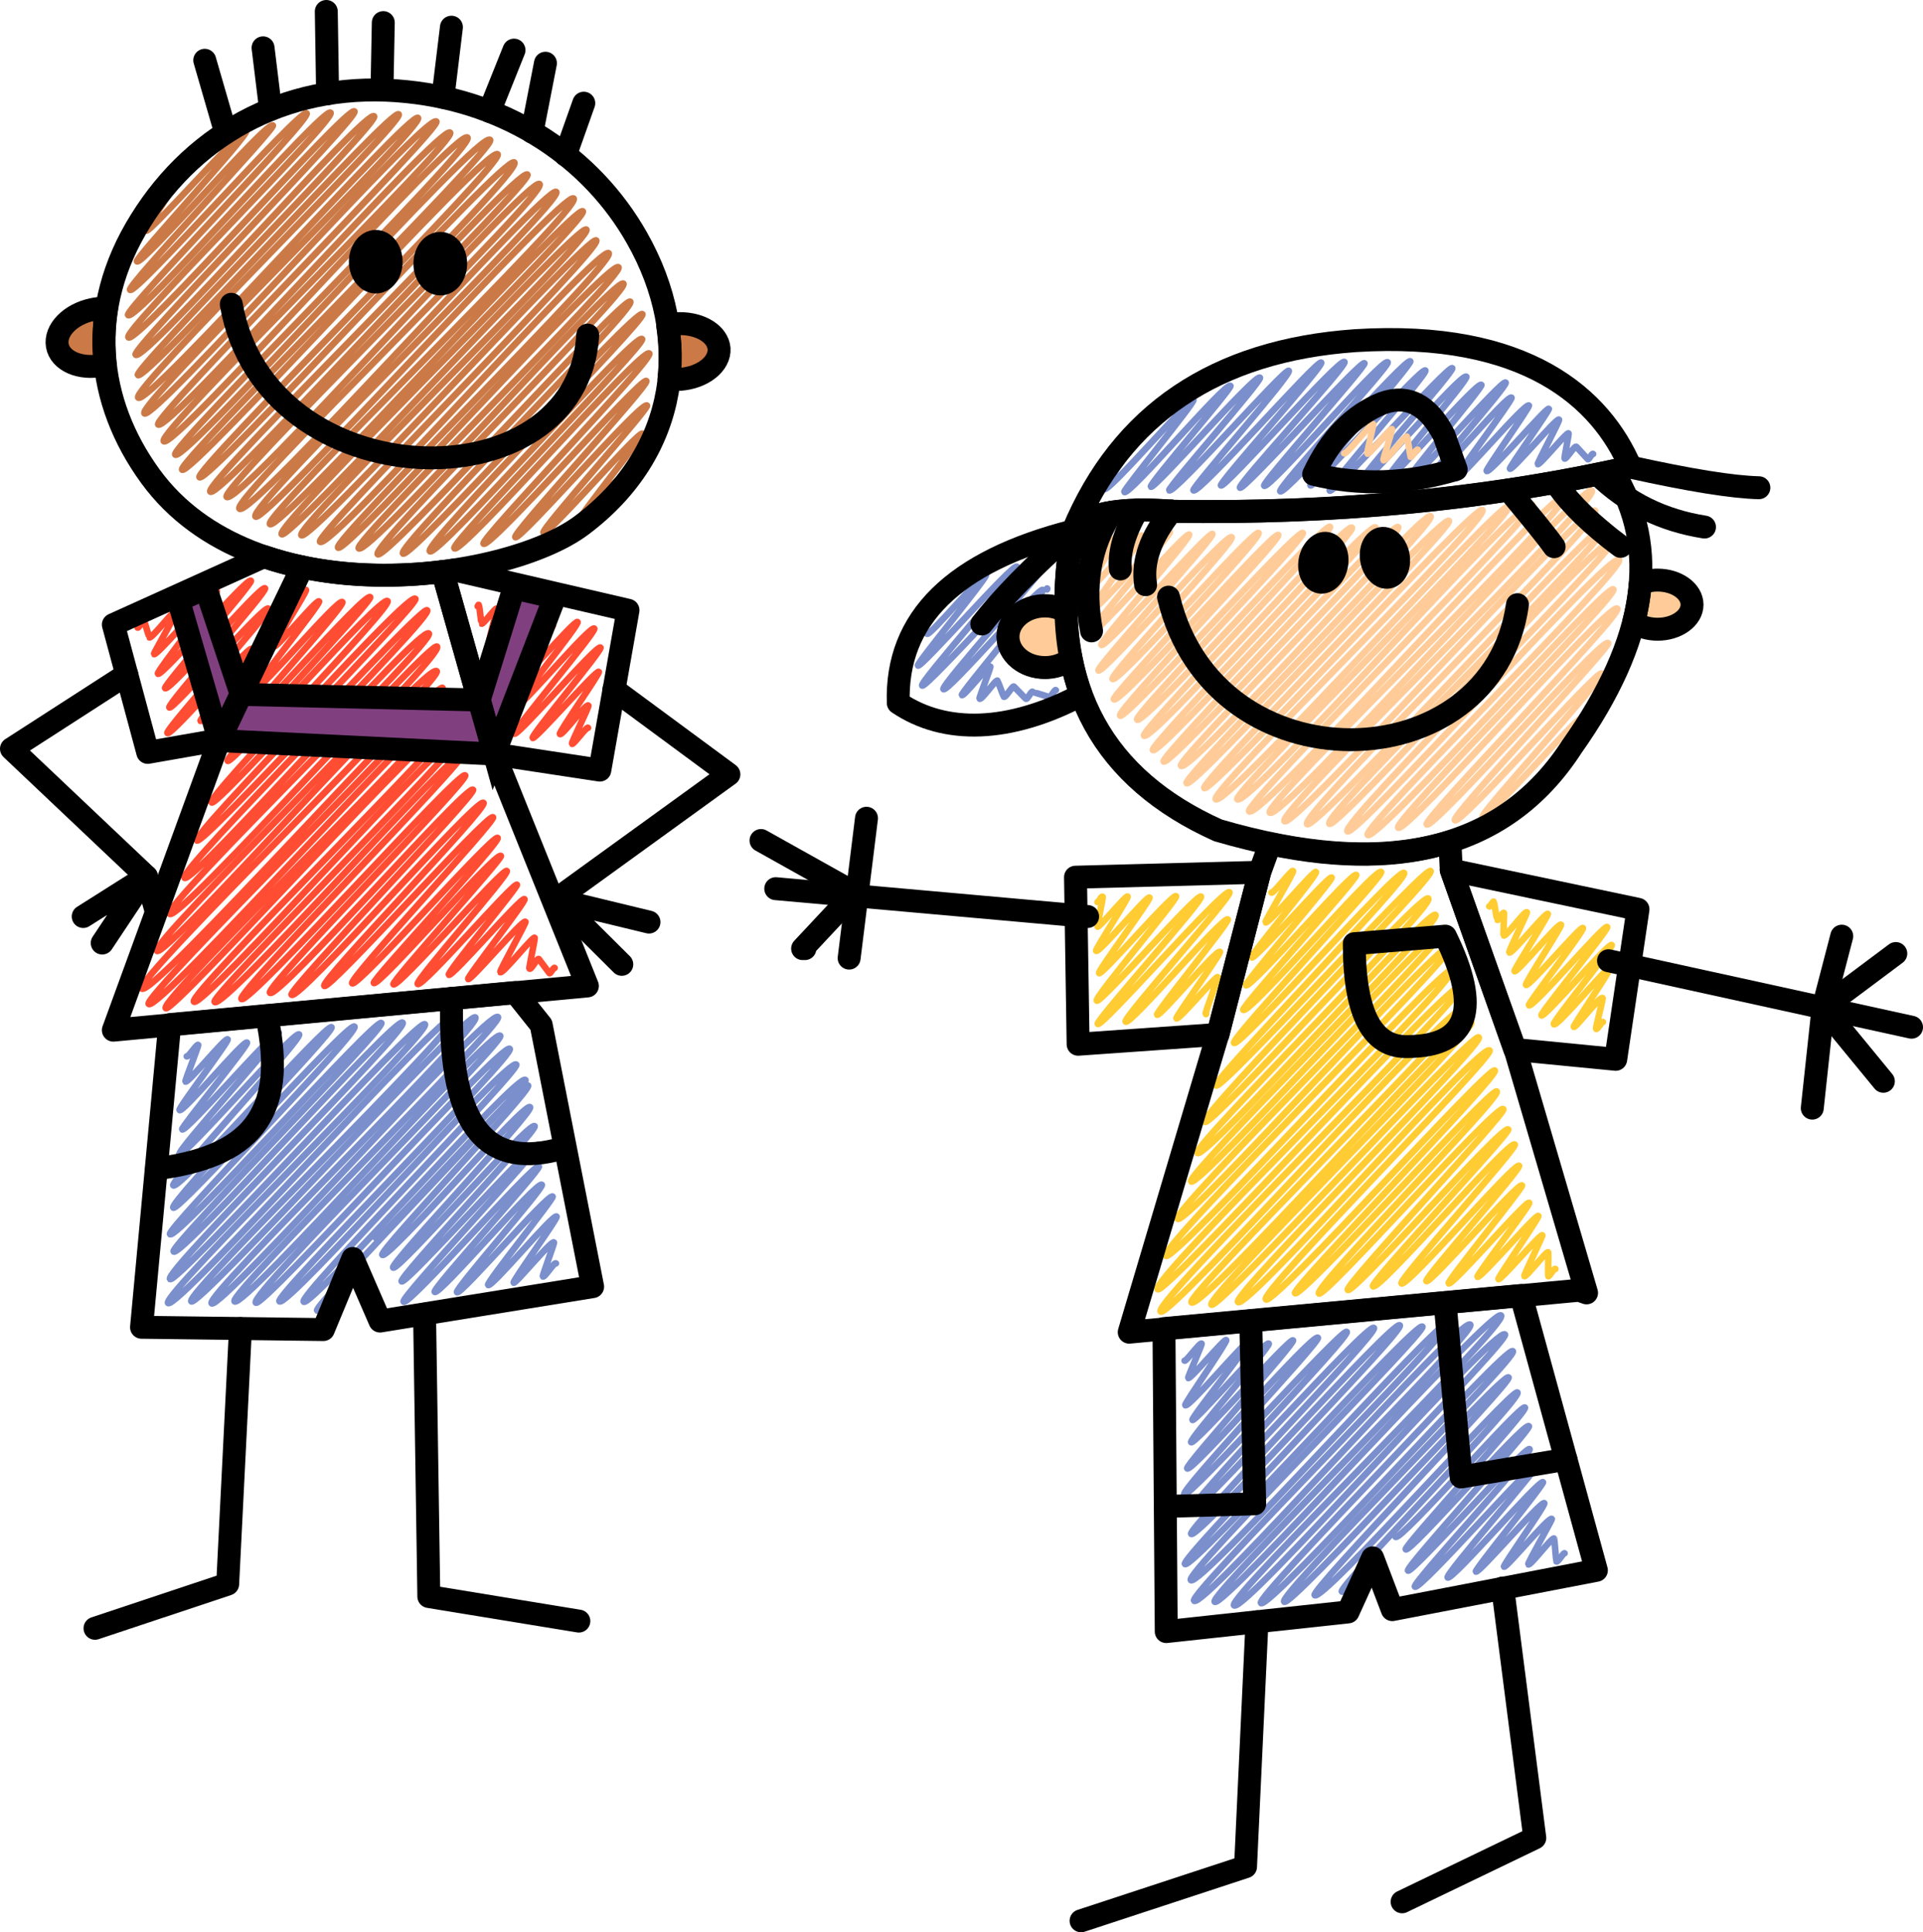
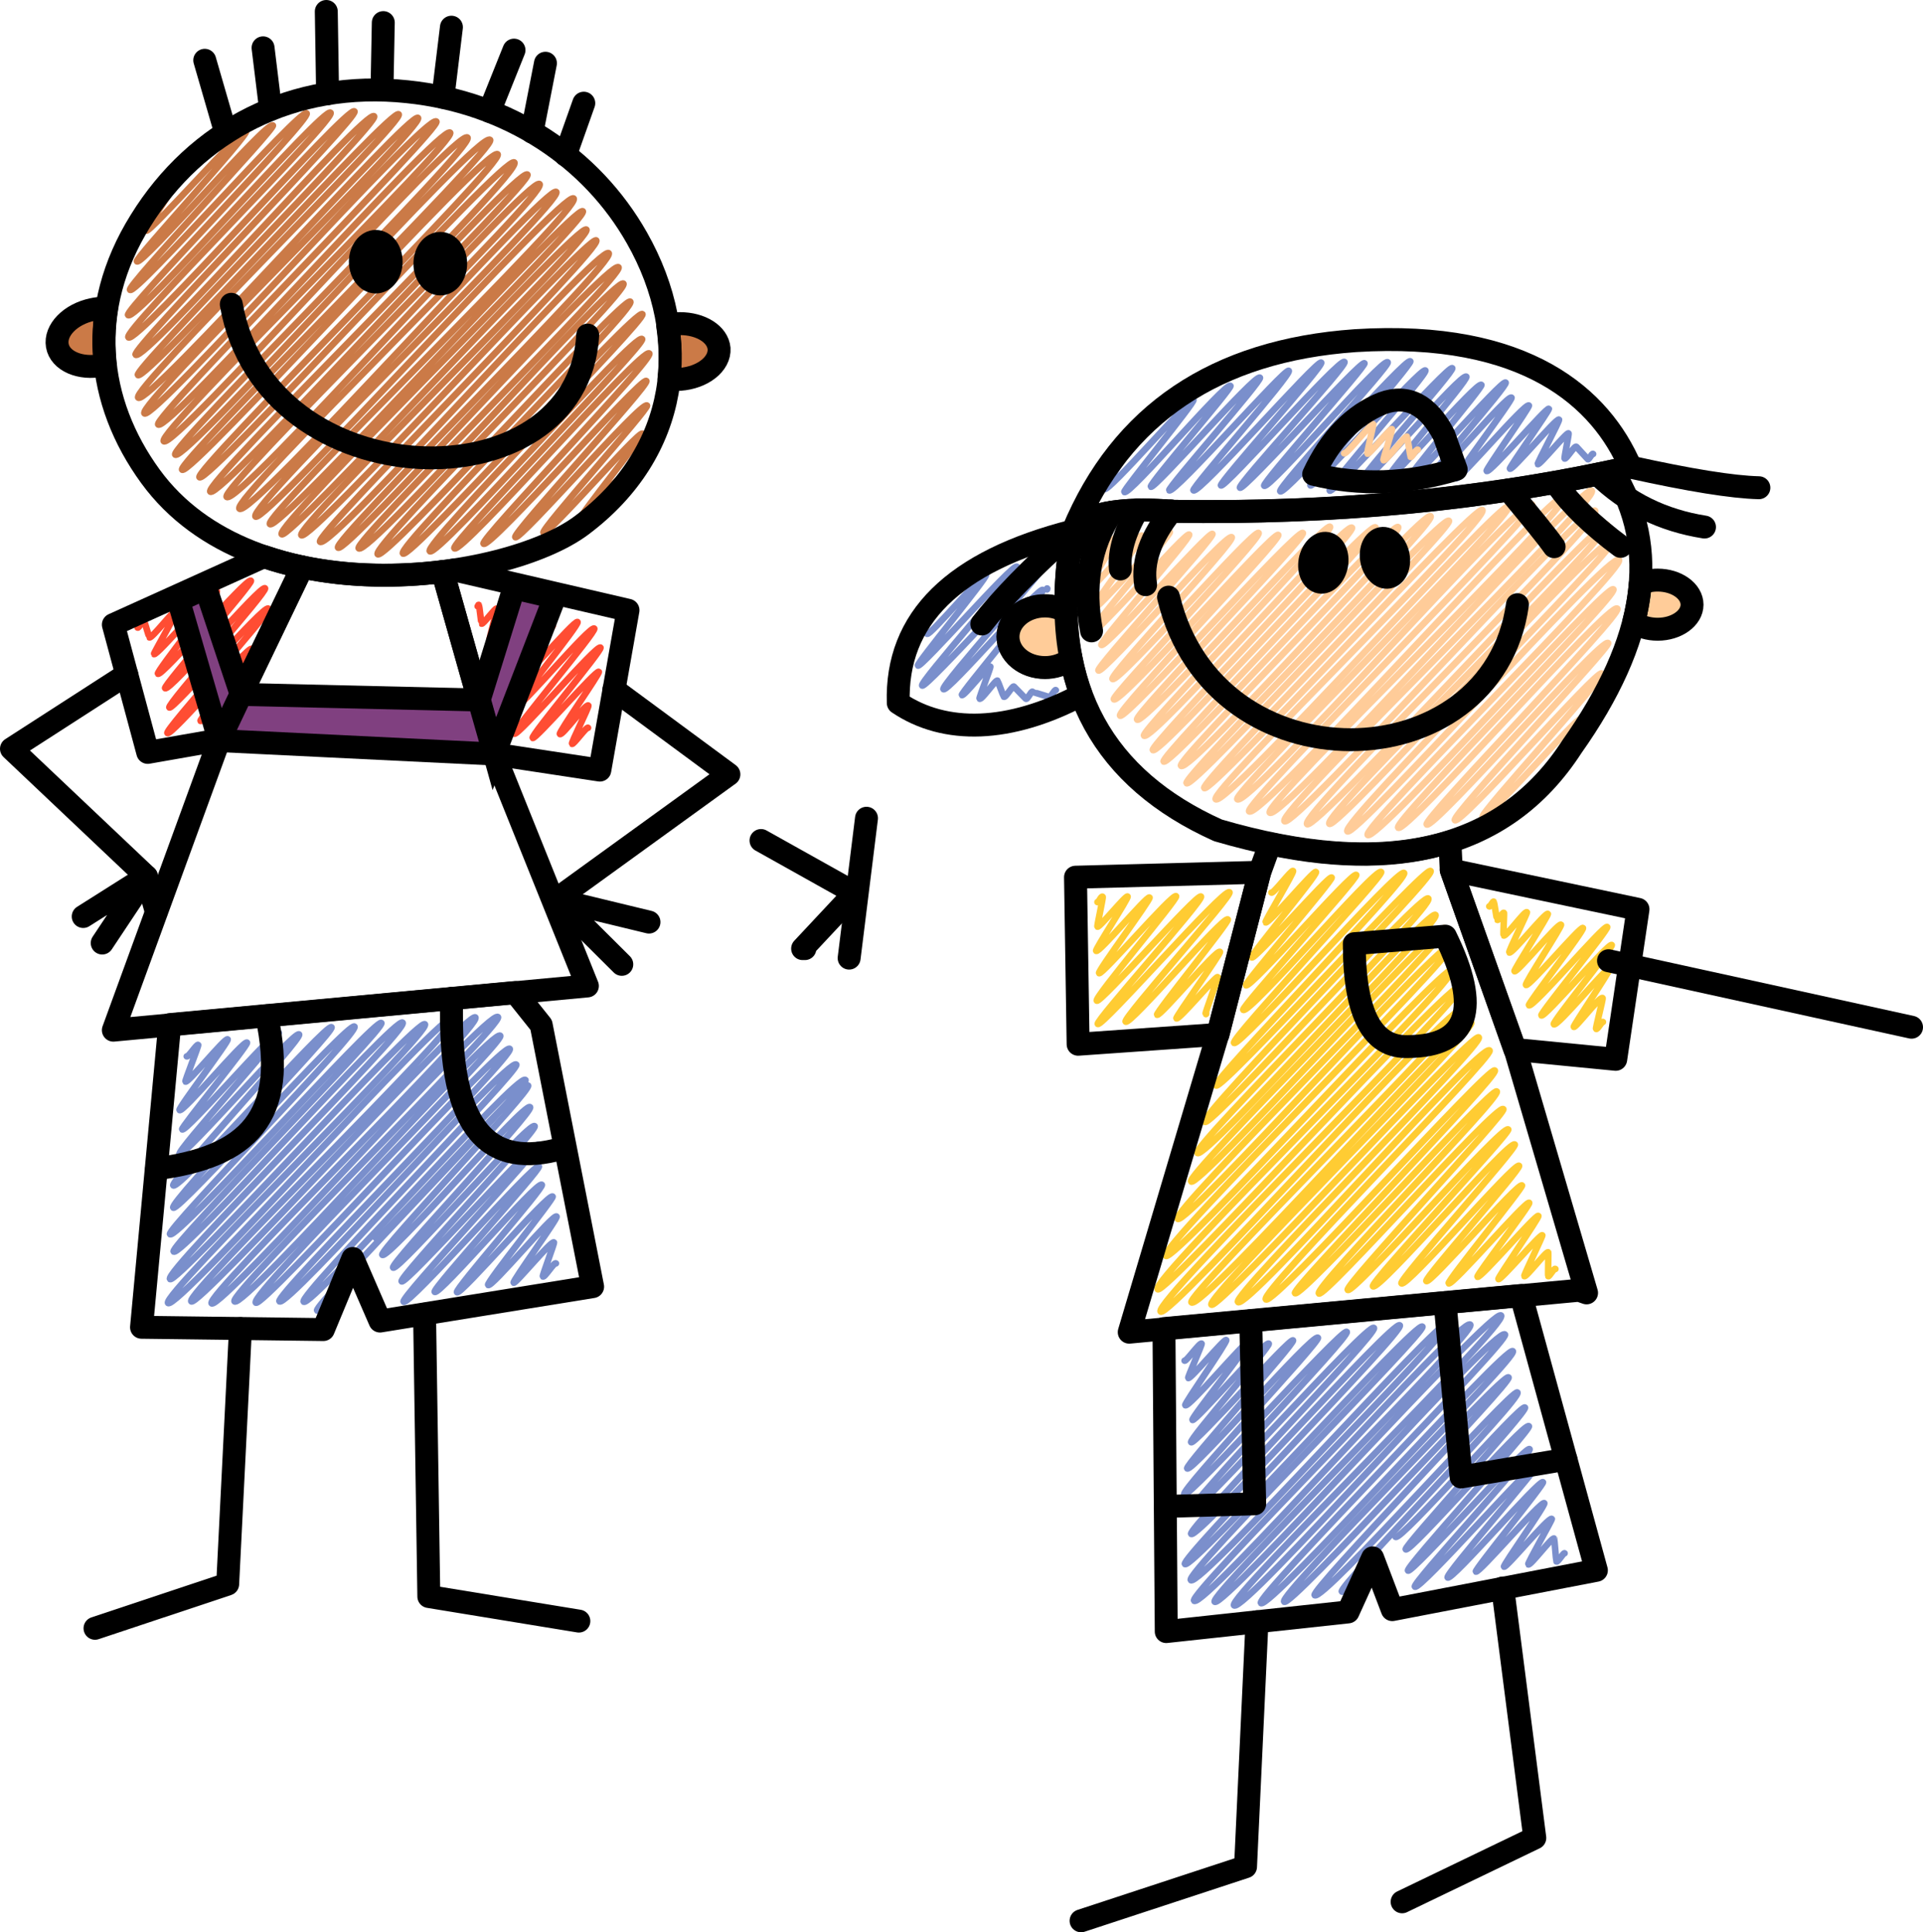
<svg xmlns="http://www.w3.org/2000/svg" version="1.1" id="svg2" x="0px" y="0px" viewBox="0 0 587 589.9" style="enable-background:new 0 0 587 589.9;" xml:space="preserve">
  <style type="text/css">
	.st0{fill:none;stroke:#7A8FCC;stroke-width:2;stroke-linecap:round;stroke-linejoin:round;}
	.st1{fill:none;stroke:#FF4D33;stroke-width:2;stroke-linecap:round;stroke-linejoin:round;}
	.st2{fill:none;stroke:#CB7A47;stroke-width:2;stroke-linecap:round;stroke-linejoin:round;}
	.st3{fill:none;stroke:#000000;stroke-width:7;stroke-linecap:round;stroke-linejoin:round;}
	.st4{fill:#804080;stroke:#000000;stroke-width:7;}
	.st5{fill:#CB7A47;stroke:#000000;stroke-width:7;stroke-linecap:round;stroke-linejoin:round;}
	.st6{stroke:#000000;stroke-width:7;}
	.st7{fill:none;stroke:#7B8FCC;stroke-width:2;stroke-linecap:round;stroke-linejoin:round;}
	.st8{fill:none;stroke:#FFCC33;stroke-width:2;stroke-linecap:round;stroke-linejoin:round;}
	.st9{fill:none;stroke:#FFCC99;stroke-width:2;stroke-linecap:round;stroke-linejoin:round;}
	.st10{fill:#FFCC99;stroke:#000000;stroke-width:7;stroke-linecap:round;stroke-linejoin:round;}
</style>
  <g id="g1149">
    <g id="_194179816_1_">
      <path id="path110" class="st0" d="M114.7,377.9c1.2,1.2,45-48,46.5-46.5c1.3,1.3-45.7,50.5-44.5,51.7c1.7,1.7,43.4-46.8,45.1-45.1    c1.3,1.3-42.9,47.8-41.8,49c1.4,1.4,41.5-44.8,43.2-43.2c1.1,1.1-41.7,46.3-40.6,47.4c1.2,1.2,40.5-42.9,41.7-41.7    c1,1-42.2,46.7-41.1,47.9c1.5,1.5,40-42.6,41.3-41.3c0.8,0.8-32.7,37.4-31.8,38.3c1.3,1.3,31.3-34.1,32.7-32.7    c0.8,0.8-26.7,32-25.9,32.8c1.1,1.1,27.9-30.4,29.2-29.2c0.5,0.5-20.4,26.4-19.7,27c1,1,19.9-21.9,20.9-20.9    c0.5,0.5-13.6,19.8-13.1,20.2c0.5,0.5,11.6-13.1,12.3-12.3c0.2,0.2-3.6,10.2-3.4,10.4c0.5,0.5,3.5-4.5,4-4" />
      <path id="path112" class="st0" d="M57,322.5c0.4,0.4,3.1-3.9,3.5-3.5c0.2,0.2-4.1,11-3.9,11.2c0.7,0.7,12.2-13.6,12.9-12.9    c0.5,0.5-15.2,21.1-14.7,21.6c1,1,19.6-21.5,20.6-20.6c0.6,0.6-20.3,26-19.8,26.5c1.1,1.1,28.4-30.7,29.5-29.5    c0.8,0.8-31.2,36-30.3,37c1.3,1.3,35.1-37.9,36.5-36.5c1.2,1.2-39.6,45-38.4,46.1c1.7,1.7,46.8-49.7,48.3-48.3    c1.2,1.2-49.8,53.6-48.3,55.1s53.6-57,55.3-55.3s-57.7,62-56.3,63.4c2,2,62.8-66.1,64.5-64.5c1.5,1.5-64.9,68.3-63.4,69.8    c2.1,2.1,67.8-72,69.9-69.9c2.1,2.1-73.1,76.1-71,78.3c1.9,1.9,75.7-79.9,77.8-77.8c2.2,2.2-80.6,82.8-78.4,85.1    c2.6,2.6,84.6-90.2,87.4-87.4c2.5,2.5-82.5,84.7-80.3,86.9c2.1,2.1,84.4-88.9,86.7-86.7c2.4,2.4-82.7,85-80.5,87.3    c2.5,2.5,84.6-90.2,87.4-87.4c2,2-82.5,84.7-80.4,86.8c2.6,2.6,78.6-83.6,81.1-81.1c1.7,1.7-76.9,79.2-74.6,81.5    c1.9,1.9,75.3-79.8,77.5-77.5c1.8,1.8-72,75.4-70.3,77.1c2.3,2.3,69.8-74.7,72.3-72.3c1.5,1.5-66.7,70.6-64.9,72.4    c2.1,2.1,65.3-70.1,67.7-67.7c1.5,1.5-65,69-63.6,70.4c0.3,0.3,1.1-1.8,1.5-1.5" />
    </g>
    <g id="_193488256_1_">
      <path id="path115" class="st1" d="M145.8,185.1c0.4,0.4,0-0.7,0.4-0.4c0.1,0.1,0.7,5.6,0.8,5.7c0.4,0.4,4.2-4.9,4.6-4.6    c0.2,0.2-2.4,9.6-2.2,9.8c0.6,0.6,6.7-7.8,7.2-7.2c0.2,0.2-4.2,10.8-4,10.9c0.7,0.7,10-11.4,10.7-10.7    c0.4,0.4-10.5,17.5-10.2,17.9c0.7,0.7,14.9-16.5,15.7-15.7c0.4,0.4-13.8,19.4-13.3,19.9c0.9,0.9,20-21.7,20.8-20.8    c0.7,0.7-19.3,25.2-18.7,25.8c0.9,0.9,22.7-25,23.8-23.8c0.8,0.8-25.1,31.4-24.4,32.1c1,1,25.2-27.4,26.3-26.3    c0.7,0.7-21.4,26.9-20.7,27.6s19.5-21,20.2-20.2c0.4,0.4-12.4,18.6-11.9,19c0.7,0.7,8-9.5,8.7-8.7c0.3,0.3-5.3,11.4-5,11.7    c0.4,0.4,4.5-5.4,4.9-4.9" />
    </g>
    <g id="path1105_1_">
-       <path id="path118" class="st1" d="M91.8,181.7c0.3,0.3,1.3-2,1.6-1.6c0.4,0.4-10.2,16.9-9.8,17.3c0.7,0.7,13.1-14.6,13.8-13.8    c0.6,0.6-19.9,25.9-19.2,26.5c1,1,25.1-27.6,26.3-26.3c1.1,1.1-33.3,38.4-32.4,39.4c1.3,1.3,39.3-42.5,40.9-40.9    c1,1-44.6,48.8-43.5,50c1.3,1.3,46.8-50.7,48.8-48.8c1.7,1.7-55.4,59.8-53.7,61.5c1.6,1.6,59.9-64.4,62.2-62.2    c1.5,1.5-68.5,72-66.7,73.8c1.8,1.8,68.6-72,70.3-70.3c2,2-76.2,79.5-74.1,81.7c2.4,2.4,72-77.2,74.6-74.6    c2.2,2.2-81.5,83.2-79.1,85.6c2.7,2.7,79.6-83.6,81.6-81.6c2.7,2.7-87.9,90.5-85.5,92.9c2.5,2.5,82.5-88.4,85.4-85.4    c2.2,2.2-92.6,94.3-90,96.9c3.1,3.1,89.6-94,91.8-91.8s-91.9,94.4-89.7,96.5c2.8,2.8,89.9-94.9,92.4-92.4    c2.6,2.6-89.6,91.3-87.2,93.7c2,2,84.7-90.7,87.7-87.7c2,2-81.2,83.5-79.1,85.7c2.5,2.5,79.5-84.8,82.1-82.1    c2,2-77.5,80.5-75.8,82.2c2.7,2.7,73.8-78,75.9-75.9c1.6,1.6-69.5,73.2-67.7,75c2.1,2.1,66.5-70,68.3-68.3    c1.4,1.4-61.3,64.7-59.6,66.4c2.3,2.3,60.1-63.9,62-62c1.2,1.2-56.7,61.3-55.4,62.6c2.1,2.1,56.7-60.5,58.6-58.6    c1.5,1.5-50.1,54.5-48.6,55.9c1.5,1.5,50-53,51.5-51.5c1,1-44.3,49.5-43,50.7c1.5,1.5,43.1-45.7,44.4-44.4    c1.1,1.1-38.6,43.5-37.8,44.3c1.4,1.4,37.3-40.3,38.8-38.8c0.7,0.7-33.6,38.4-32.8,39.2c1.3,1.3,33.5-35.7,34.6-34.6    c0.9,0.9-28.1,33.5-27.2,34.5c1.3,1.3,29.3-31.2,30.3-30.3c0.5,0.5-21.5,26.8-20.8,27.5c0.9,0.9,22.2-24,23.1-23.1    c0.6,0.6-17.7,23.9-17.2,24.4c0.7,0.7,16.7-18.4,17.5-17.5c0.3,0.3-8,15-7.7,15.4c0.7,0.7,10-11.1,10.5-10.5    c0.2,0.2-1.8,9.2-1.6,9.4c0.5,0.6,2.4-3.4,2.9-2.9c0.1,0.1,3.1,4.2,3.2,4.3c0.3,0.3,1.3-1.9,1.6-1.6" />
-     </g>
+       </g>
    <g id="_192543752_1_">
      <path id="path121" class="st1" d="M42,191.6c0.3,0.3,1.6-2.3,2-2c0.1,0.1,1.5,4.9,1.6,5c0.6,0.6,8-9.1,8.6-8.6    c0.3,0.3-7.4,13.5-7.2,13.7c0.8,0.8,18.3-20.1,19.2-19.2c0.6,0.6-18.6,24.6-18,25.2c1.1,1.1,27.2-29.6,28.4-28.4    c0.7,0.7-26.9,32.1-26.2,32.8c1.3,1.3,29.3-31.8,30.5-30.5c0.9,0.9-30.1,35.5-29.2,36.4c1,1,28.9-31.5,30.2-30.2    c1,1-31.7,37.1-30.8,38c1.1,1.1,24.7-26.7,25.7-25.7c0.5,0.5-16,21.5-15.6,22c0.6,0.6,9.2-10.2,9.7-9.7" />
    </g>
    <g id="_192541688_1_">
      <path id="path124" class="st2" d="M55.3,52.4c0.3,0.3,0.5-1.2,0.9-0.9C56.7,52,44.3,70,44.7,70.4c0.9,0.9,29.5-31.5,30.5-30.5    C76.3,41,41,79,41.8,79.8c1.5,1.5,39.8-43.2,41.5-41.5c0.9,0.9-44.8,49.1-43.6,50.2c1.7,1.7,52.1-55.6,53.9-53.9    c1.6,1.6-55.9,60.2-54.5,61.6c2.3,2.3,59.8-63.8,61.8-61.8c1.9,1.9-63.6,66.6-61.7,68.6c2.4,2.4,67-71,69-69    c1.6,1.6-68.4,72.7-66.8,74.3c2.6,2.6,70.4-75.3,72.8-72.8c1.8,1.8-73.7,77.4-72.1,79c2.2,2.2,77.5-81.7,79.6-79.6    c2,2-81.9,84.1-79.5,86.5c2.9,2.9,83.1-87.7,85.4-85.4c2.2,2.2-86,87.7-83.5,90.2c2.6,2.6,86.2-91.9,89.1-89.1    c1.8,1.8-86.9,90.6-84.9,92.5c2.8,2.8,86.4-91.9,89.1-89.1c2.3,2.3-89.9,91.7-87.4,94.2c2.9,2.9,89.6-95.8,92.7-92.7    c2.6,2.6-91.3,94.8-89.2,96.8c2.8,2.8,92.8-99.3,96.1-96.1c2.3,2.3-96,98.7-94,100.7c2.4,2.4,93.4-99.3,96.3-96.3    c2.4,2.4-93,96.6-91,98.6c2.4,2.4,93.4-98.9,96.1-96.1c2.9,2.9-95.2,98-92.8,100.5c2.8,2.8,94-99.5,96.8-96.8    c2,2-94.2,96-91.8,98.4c3.3,3.3,92.7-98.4,95.5-95.5c2.8,2.8-94.4,96.3-91.6,99.1c3.3,3.3,94.1-99.4,96.7-96.7    c2.5,2.5-94.6,96.3-91.8,99.1c2.6,2.6,94.3-99.9,97.1-97.1c2.8,2.8-95,97-92.7,99.4c2.7,2.7,93.2-97.8,95.5-95.5    c2.1,2.1-94.4,96.2-91.9,98.6c2.2,2.2,90.7-95.4,93-93c2.2,2.2-89.3,91-87,93.3c2.5,2.5,87.8-92.1,90-90c2.2,2.2-86.2,90-84.3,92    c3,3,85.3-90.8,88.1-88.1c2.5,2.5-84.7,87.9-82.6,89.9c2.3,2.3,82.9-88.3,85.6-85.6c2.1,2.1-81.3,83.9-79.3,85.8    c2.8,2.8,78.4-83.2,80.8-80.8c2.1,2.1-77.3,80.3-75,82.6s75.1-79.1,77.1-77.1S120.9,166.9,123,169c2.1,2.1,71.1-75.1,73.1-73.1    c1.5,1.5-67,70.4-64.9,72.4c2.2,2.2,62.6-67,64.8-64.8c1.4,1.4-58.8,62.4-57.3,63.9c2.1,2.1,57.4-61.6,59.5-59.5    c1.6,1.6-51.9,56.8-50.6,58.1c1.8,1.8,48.2-51.1,49.7-49.7c1.1,1.1-41.1,46.6-40,47.7c1.3,1.3,38.6-41.8,40.2-40.2    c0.8,0.8-32.5,37.8-31.6,38.8c1.2,1.2,29.1-31.3,30.2-30.2c0.5,0.5-19.3,25-18.7,25.6c0.7,0.7,10.7-12.1,11.4-11.4" />
    </g>
    <path id="_193488256" class="st3" d="M135.1,174.5c1.2-0.1,2.4-0.3,3.6-0.5l53,12.3l-8.6,48.8l-32.3-4.9L135.1,174.5z" />
    <path id="_192543752" class="st3" d="M92.3,173.1c-4-0.8-7.9-1.9-11.7-3.2l-46,20.8l10.5,39l21.7-3.8L92.3,173.1z" />
    <path id="_194178280" class="st3" d="M176.7,494.9l-45.8-7.5l-1.3-86.2" />
    <path id="_194181976" class="st3" d="M73.4,405.6l-3.9,78L29,497.1" />
    <path id="_194179816" class="st3" d="M157.3,303l-105.5,9.8l-8.6,92.4l55.5,0.7l9-21.7l8.3,19.1l64.9-10.5l-15.7-79.9L157.3,303z" />
    <path id="_194177728" class="st3" d="M38.7,205.9L3.5,228.6l41.2,39l3,10.7" />
    <path id="_194177752" class="st3" d="M169.6,274.7l52.9-38.3l-35.1-25.9" />
    <path id="_194180104" class="st3" d="M81.4,310.1c6.7,31-5.8,43.1-33.6,46.7" />
    <path id="_194178952" class="st3" d="M137.9,304.8c-1.3,41.8,12.3,51.7,33.3,45.9" />
    <path id="path1105" class="st3" d="M135.1,174.5c-13.6,1.7-28.6,1.6-42.8-1.4L66.9,226l-32.3,88.5L179.3,301l-28.5-70.9   L135.1,174.5z" />
    <path id="path1110" class="st4" d="M73.6,211.9l-10.8-32.4l-8.3,3.8L66.9,226L73.6,211.9z" />
    <path id="path1114" class="st4" d="M150.9,230.1l18.4-47.7l-12.4-2.9l-10.6,34.1L150.9,230.1z" />
    <path id="_193488328" class="st4" d="M146.2,213.7L73.6,212l-6.7,14.1l84,4.1L146.2,213.7z" />
    <path id="_193488184" class="st5" d="M207.6,98.8c-0.4,0-0.9,0-1.3,0.1c-0.8,0.1-1.7,0.2-2.5,0.4c0.8,5.5,1,11,0.4,16.4   c1.1,0.1,2.2,0.1,3.4,0.1c6.9-0.5,12.2-4.7,11.9-9.4C219.1,102,213.9,98.8,207.6,98.8z" />
    <path id="_193488592" class="st5" d="M31.9,94.1c-1.2,0-2.4,0.1-3.7,0.4c-6.7,1.4-11.5,6.3-10.7,11s7,7.4,13.7,6   c0.3-0.1,0.6-0.1,0.9-0.2c-0.6-5.6-0.5-11.4,0.4-17.1C32.4,94.1,32.2,94.1,31.9,94.1z" />
    <path id="_192541688" class="st3" d="M45.9,145.4c31.5,43.3,108.6,32.2,131.6,15c29.8-22.3,34.4-57,16.9-87.8   c-13.7-24.2-38.9-41.4-70.1-44.6c-34.9-3.7-64.4,11.9-81.4,39.4C26,94.5,29.4,122.7,45.9,145.4L45.9,145.4z" />
    <path id="_192543848" class="st3" d="M198.1,281.5l-28.1-6.8l19.8,19.7" />
    <path id="_192542480" class="st3" d="M31.2,287.9l13.5-20.3 M44.7,267.6l-19.3,12.2" />
    <path id="_192540824" class="st3" d="M68.9,40.5l-6.4-22.1" />
    <path id="_193484920" class="st3" d="M82.6,33.4l-2.3-18.8" />
    <path id="_193487944" class="st3" d="M100,28.6L99.6,3.5" />
    <path id="_192540944" class="st3" d="M116.6,27.5L117,6.9" />
    <path id="_192538688" class="st3" d="M135.2,29.7l2.6-21.4" />
    <path id="_193490704" class="st3" d="M149.4,34l7.5-18.7" />
    <path id="_193491184" class="st3" d="M162.4,40.3l4.1-21" />
    <path id="_193491448" class="st3" d="M172.6,47.3l5.6-15.8" />
    <path id="_193487680" class="st6" d="M119.4,79.9c0,3.4-2.1,6.2-4.7,6.2c-2.6,0-4.7-2.8-4.7-6.2s2.1-6.2,4.7-6.2   C117.3,73.7,119.4,76.5,119.4,79.9z" />
    <path id="_193486744" class="st6" d="M139.1,80.5c0,3.4-2.1,6.2-4.7,6.2c-2.6,0-4.7-2.8-4.7-6.2s2.1-6.2,4.7-6.2   C137,74.3,139.1,77.1,139.1,80.5z" />
    <path id="_192543056" class="st3" d="M70.6,92.9c10.4,59.8,105.9,61.8,108.8,9.4" />
  </g>
  <g id="g1285">
    <g id="_193719384_1_">
      <path id="path218" class="st7" d="M426,469.2c1.5,1.5,38.2-40.7,39.5-39.5c1,1-37.2,42.5-36.4,43.3c1.3,1.3,36.2-39.1,37.6-37.6    c0.9,0.9-37.9,43.2-36.9,44.1c1.1,1.1,35.9-38.3,37.1-37.1c1.1,1.1-36,41-35,42c1.4,1.4,36.7-39,37.8-37.8    c0.7,0.7-28.7,34.1-27.8,35c1.2,1.2,28-30.1,29.1-29.1c0.5,0.5-21,26.8-20.5,27.3c0.8,0.8,20-21.8,20.9-20.9    c0.5,0.5-12.7,19-12.3,19.4c0.6,0.6,13.7-15.4,14.6-14.6c0.2,0.2-7.5,13.6-7.2,13.9c0.6,0.6,7.3-8.5,7.9-7.9    c0.1,0.1,0.6,6.8,0.7,7c0.4,0.4,2.2-2.8,2.5-2.5" />
      <path id="path220" class="st7" d="M361.6,415.4c0.4,0.4,4.7-5.7,5.2-5.2c0.2,0.2-4.3,10.3-4.1,10.5c0.6,0.6,11.1-12.2,11.6-11.6    c0.5,0.5-12.9,19.5-12.5,19.9c1,1,18.5-20,19.3-19.3c0.6,0.6-17.6,23.2-17.1,23.8c0.8,0.8,22.2-24.3,23.3-23.3    c0.7,0.7-24.5,29.3-23.7,30.1c1,1,30.1-32,31.1-31.1c0.8,0.8-33.1,38.2-32.3,39.1c1.4,1.4,38.4-41.5,39.9-39.9    c1,1-42.1,46.6-40.8,47.8c1.4,1.4,48.3-51,49.6-49.6c1.3,1.3-49.1,53.2-47.6,54.7s54.1-57.7,55.9-55.9    c1.5,1.5-57.1,61.5-55.8,62.9c1.9,1.9,61.8-65.6,63.7-63.7c1.7,1.7-67.2,71.3-65.6,72.9c2,2,70.6-74.4,72.5-72.5    c1.5,1.5-72.7,75.4-70.7,77.4c2.6,2.6,76.5-80.6,78.6-78.6c2,2-79.5,82.9-77.6,84.9c2.8,2.8,81.5-87.1,84.3-84.3    c2.2,2.2-80,82.6-78,84.6c2.4,2.4,84.8-90,87.4-87.4c2.5,2.5-83.7,86.2-81.5,88.5c2.8,2.8,79.9-85.5,82.7-82.7    c1.7,1.7-76.3,80.2-74.5,82c2.4,2.4,74.9-78.9,76.9-76.9c1.8,1.8-71.8,74.5-69.8,76.5c1.9,1.9,66.8-70.2,68.5-68.5    c1.3,1.3-60.6,65-59.2,66.5c2.3,2.3,60.4-63.4,61.9-61.9c1.7,1.7-55,59.5-53.6,60.8c0.4,0.4,1.3-2,1.7-1.7" />
    </g>
    <g id="_193712856_1_">
      <path id="path223" class="st8" d="M454.6,276.7c0.3,0.3,1.1-1.8,1.4-1.4c0.1,0.1,0.9,5.4,1,5.5c0.5,0.5,1.6-2.5,2.1-2.1    c0.1,0.1-0.3,6.7-0.1,6.9c0.6,0.6,6.5-7.7,7.1-7.1c0.2,0.2-5.7,12-5.4,12.3c0.7,0.7,11.1-12.4,11.8-11.8    c0.3,0.3-10.5,17.2-10.2,17.5c0.7,0.7,13.4-14.9,14.2-14.2c0.4,0.4-11.2,18-10.7,18.4c0.8,0.8,16.7-18.1,17.4-17.4    c0.6,0.6-17,23.2-16.5,23.6c1.1,1.1,23-24.8,23.9-23.9c0.6,0.6-20.6,26.4-20.1,27c0.9,0.9,20.6-22.4,21.5-21.5    c0.5,0.5-18.3,23.6-17.7,24.2c1,1,16.4-17.9,17.2-17.2c0.4,0.4-11.4,17.7-11.1,18c0.5,0.5,8.1-9.6,8.8-8.8c0.2,0.2-2.2,9.3-2,9.4    c0.4,0.4,1.8-2.4,2.1-2.1" />
    </g>
    <g id="_193713000_1_">
      <path id="path226" class="st8" d="M388.1,272.5c0.5,0.5,6.2-7.1,6.6-6.6c0.4,0.4-8.7,15.4-8.4,15.7c0.8,0.8,14.8-16.1,15.4-15.4    c0.7,0.7-20.2,25.5-19.6,26.1c0.9,0.9,23.6-25.3,24.4-24.4c0.6,0.6-26.8,32.3-26.2,32.9c1.3,1.3,32.5-34.9,33.7-33.7    c0.8,0.8-35.3,40.4-34.5,41.2c1.7,1.7,40.5-43.7,42.1-42.1c1.1,1.1-46.1,50.9-44.9,52.2c1.6,1.6,50.1-53.6,51.9-51.9    c1.7,1.7-58.8,63.5-57.4,64.9c1.7,1.7,63.9-67.2,65.5-65.5c1.7,1.7-70.8,74.6-68.9,76.6c1.8,1.8,66.2-70.3,68.2-68.2    c2.2,2.2-72.4,75.8-70.5,77.7c2.4,2.4,70.6-74.8,72.7-72.7s-76.5,79.5-74.6,81.4c2.2,2.2,75.2-79.4,77.3-77.3    c2.3,2.3-83.7,86.4-81.4,88.7c2.4,2.4,80.9-85.9,83.4-83.4c2.2,2.2-89.6,92.2-87,94.7c2.3,2.3,85.1-89.4,87.3-87.3    c2.6,2.6-92.5,94.8-89.8,97.5c2.1,2.1,90.2-95.2,92.7-92.7c2.3,2.3-94.5,96.8-91.8,99.5c2.5,2.5,89.8-95.7,92.8-92.8    c1.9,1.9-85.3,88-83.4,90c2.9,2.9,83.2-87.6,85.4-85.4c1.8,1.8-81.3,84-79.3,86.1c2,2,79.7-83.6,81.6-81.6    c1.9,1.9-75.6,78.8-73.5,80.8c2.7,2.7,74.2-79.5,76.8-76.8c1.6,1.6-70.4,73.9-68.3,76c2.2,2.2,68.3-71.6,69.9-69.9    c1.5,1.5-62.3,66.7-61,68c1.8,1.8,60.1-63.2,61.6-61.6c1.6,1.6-56,59.9-54.3,61.7c1.6,1.6,54.4-58.2,56.3-56.3    c1.1,1.1-48.7,53.9-47.5,55.2c1.6,1.6,47.3-50.7,49-49c0.9,0.9-42.4,46.8-41.3,47.9c1.7,1.7,41.6-44.9,43.3-43.3    c0.9,0.9-35.6,41.4-34.6,42.4c1.5,1.5,34.6-37.1,35.9-35.9c0.8,0.8-29.1,34.4-28.3,35.2c1.1,1.1,28.1-30.4,29.2-29.2    c0.5,0.5-23,29.3-22.4,29.9c1,1,23.7-25.5,24.6-24.6c0.5,0.5-16.3,22.2-15.8,22.6c0.8,0.8,17.9-19.3,18.6-18.6    c0.4,0.4-12.6,19-12.2,19.3c0.6,0.6,12.8-13.9,13.4-13.4c0.2,0.2-5.7,12.2-5.5,12.5c0.5,0.5,6.8-7.8,7.3-7.3    c0.1,0.1-0.1,7.1,0,7.3c0.3,0.3,1.8-2.6,2.2-2.2" />
    </g>
    <g id="_193057120_1_">
      <path id="path229" class="st8" d="M335,275.4c0.3,0.3,1.2-2.1,1.6-1.6c0.2,0.2-1.8,9-1.6,9.1c0.5,0.5,8.7-9.7,9.2-9.2    c0.4,0.4-10,16.2-9.6,16.6c0.8,0.8,15.6-17,16.3-16.3c0.5,0.5-16,22.6-15.4,23.1c0.8,0.8,22.5-24.5,23.5-23.5    c0.7,0.7-25.1,31-24.2,31.9c1,1,30.7-32.9,31.8-31.8c1,1-32.3,38-31.5,38.9c1.2,1.2,38.6-41.7,40.2-40.2c1,1-32.7,38.5-31.7,39.5    c1.3,1.3,29.9-32.5,31.2-31.2c0.6,0.6-22.1,28.5-21.6,29.1c0.8,0.8,18.2-20.2,19.2-19.2c0.4,0.4-13.7,20-13.3,20.3    c0.7,0.7,12.1-13.1,12.6-12.6c0.2,0.2-3.9,11-3.7,11.2c0.4,0.4-0.1-0.4,0.2-0.2" />
    </g>
    <g id="_193716984_1_">
      <path id="path232" class="st9" d="M331.8,165.5c0.4,0.4,1.3-2,1.6-1.6c0.2,0.2-2.4,9.6-2.2,9.8c0.6,0.6,9.5-10.6,10-10    c0.3,0.3-10.3,16.9-10,17.2c0.9,0.9,16.5-18.2,17.4-17.4c0.6,0.6-15.7,21.9-15.1,22.5c1,1,22.7-24.5,23.6-23.6    c0.6,0.6-24.9,30-24.1,30.8c1.2,1.2,29-31,30-30c0.8,0.8-27.6,32.9-26.8,33.7c1.2,1.2,32.9-34.9,33.9-33.9    c0.9,0.9-35.7,40.8-34.8,41.7c1.3,1.3,39.1-42.3,40.7-40.7c1.2,1.2-37.5,42.1-36.4,43.3c1.6,1.6,43.2-46,44.6-44.6    c1.3,1.3-45.2,49.8-44.2,50.8c1.8,1.8,48.8-51.5,50.2-50.2c1.2,1.2-49.7,53.8-48.3,55.2c1.6,1.6,54.2-57.3,55.8-55.8    c1.3,1.3-52,55.7-50.6,57c2,2,57.3-60.6,58.9-58.9c1.5,1.5-58.1,62.4-56.8,63.8c2.3,2.3,61.4-65.6,63.5-63.5    c1.5,1.5-62.1,66.6-60.8,67.9c2,2,65.9-70.1,68-68c1.4,1.4-66.1,70.1-64.7,71.5c1.9,1.9,69.7-73.6,71.6-71.6    c1.9,1.9-68,71.2-66.3,72.9c2.7,2.7,74-78.4,76.2-76.2c2,2-76.1,79.9-74.5,81.5c2.1,2.1,77.9-82.3,80.1-80.1    c1.6,1.6-76.3,80-74.7,81.6c2,2,82.8-87,84.9-84.9c2.5,2.5-83.6,86-81.4,88.3c2.9,2.9,87.3-91.6,89.4-89.4    c2.2,2.2-84.7,87.6-82.8,89.4c3.1,3.1,87.1-93,90-90c2,2-88.4,91.7-86.4,93.7c3.2,3.2,93.5-99,96.3-96.3    c2.8,2.8-92.4,94.3-90,96.7c3.2,3.2,95.6-101.1,98.3-98.3c2.7,2.7-96.5,98.3-93.8,100.9c2.7,2.7,92.2-97.4,94.8-94.8    c2.7,2.7-90.6,93-87.9,95.7c2.5,2.5,89.3-93.8,91.5-91.5c2.5,2.5-87.3,88.9-84.7,91.4c2.2,2.2,84-89.5,86.7-86.7    c2,2-83.6,86.6-81.2,89c2.3,2.3,80.2-85.6,82.9-82.9c2.3,2.3-78.8,81.9-76.7,84c2.5,2.5,73-77,75-75c1.7,1.7-67.6,71-65.7,72.8    c2.2,2.2,64.6-69.3,66.9-66.9c1.7,1.7-59.6,64.4-58.2,65.9c1.9,1.9,53.4-57.3,55.4-55.4c1,1-48.2,52.8-46.8,54.1    c1.7,1.7,43.5-46.2,44.8-44.8c1.1,1.1-37.3,42.8-36.3,43.7c1.3,1.3,28.8-30.5,29.7-29.7c0.4,0.4-13.5,19.9-13,20.4    c0.3,0.3,0-0.6,0.3-0.3" />
    </g>
    <g id="path1221_1_">
      <path id="path235" class="st0" d="M319.5,179.9c0.3,0.3,0-0.5,0.2-0.2" />
      <path id="path237" class="st0" d="M283,193.5c0.8,0.8,17.2-18.9,18-18c0.6,0.6-21.4,27.2-20.8,27.7c0.9,0.9,29-31.3,30.2-30.2    c0.9,0.9-29.9,35.4-28.9,36.3c1.1,1.1,38.4-40.8,39.6-39.6c0.9,0.9-34.2,39.7-33.1,40.7c1.2,1.2,29.1-31.4,30.3-30.3    c0.8,0.8-25.2,31.6-24.7,32.1c0.6,0.6,8.1-9.2,8.7-8.7c0.2,0.2-3.5,9.6-3.3,9.8c0.6,0.6,5-6,5.5-5.5c0.1,0.1,1.8,4.8,1.9,4.9    c0.5,0.5,2.7-3.5,3.1-3.1c0.1,0.1,3.5,3.6,3.6,3.7c0.5,0.5,1.7-2.5,2.1-2.1c0.1,0.1,4.9,1.5,5,1.6c0.4,0.4,1.8-2.5,2.1-2.1" />
    </g>
    <g id="path1215_1_">
      <path id="path240" class="st0" d="M347.8,131.8c0.3,0.3,0.9-1.4,1.2-1.2c0.3,0.3-12.3,18.3-11.9,18.7c1.2,1.2,26.3-28.1,27.2-27.2    c0.6,0.6-21.6,27.6-21.1,28.1c1.4,1.4,31-33.8,32.4-32.4c0.6,0.6-25,30.1-24.3,30.8c1,1,32-34.7,33.3-33.3    c0.8,0.8-28.3,33.7-27.7,34.4c1.4,1.4,35.4-37.5,36.5-36.5c1,1-29.8,35.8-29.1,36.5c1.5,1.5,37.9-40.1,39-39    c0.9,0.9-31.3,36.7-30.6,37.5c1.1,1.1,36.3-39.1,37.7-37.7c1,1-32.8,37.5-31.9,38.4c1.1,1.1,36.9-39.1,38-38    c0.7,0.7-31.4,36.6-30.6,37.4c1.4,1.4,36.2-39.3,37.7-37.7c0.9,0.9-33.8,38.4-32.8,39.4c1.4,1.4,38.4-41,39.7-39.7    c0.7,0.7-31.2,37.2-30.5,37.9c1.1,1.1,33.9-36.3,35.1-35.1c0.9,0.9-30.1,35.8-29.2,36.7c1.1,1.1,36.3-38.5,37.4-37.4    c0.8,0.8-29,34.1-28.1,35c1.3,1.3,30.9-33.8,32.4-32.4c0.8,0.8-24.9,30.4-24.1,31.2c1,1,27.5-30,28.7-28.7    c0.6,0.6-23.3,28.6-22.6,29.3c1.2,1.2,28.9-31.1,30-30c0.8,0.8-24.5,29.3-23.7,30.1c1.2,1.2,24.3-26.7,25.5-25.5    c0.5,0.5-17.3,24.2-16.9,24.6c0.8,0.8,21.1-23.2,22.2-22.2c0.4,0.4-13.3,19.6-12.9,20c0.9,0.9,18.4-19.7,19-19    c0.3,0.3-12.2,18-11.9,18.3c0.7,0.7,14.3-15.7,15-15c0.3,0.3-6.7,13.3-6.5,13.6c0.5,0.5,8.9-9.9,9.4-9.4c0.2,0.2-1.4,7.6-1.2,7.7    c0.4,0.4,3.1-4.1,3.6-3.6c0.1,0.1,3.4,3.7,3.5,3.8c0.3,0.3,1.3-2,1.6-1.6" />
    </g>
    <g id="_191680448_1_">
      <path id="path243" class="st9" d="M410.3,138.4c0.6,0.6,8.4-9.5,8.9-8.9c0.1,0.1-2,8.8-1.8,9c0.5,0.5,7-7.9,7.5-7.5    c0.2,0.2-2.8,9.3-2.6,9.5c0.6,0.6,6.7-7.7,7.2-7.2c0.1,0.1,1,6,1.1,6.2c0.3,0.3,1.8-2.6,2.2-2.2" />
    </g>
    <path id="path1221" class="st3" d="M327.5,162.1c-36.4,9.3-54.1,26.8-53.3,52.5c14.4,9.7,34,9,55.6-2.3c0.1-0.1,0.1-0.1,0.2-0.2   c-1.4-3.7-2.4-7.6-3.2-11.7c-0.8,2.4-5.8,3.3-7.8,3.3c-6.2,0-11.3-4.2-11.3-9.4s5-9.4,11.3-9.4c2.3,0,4.5,0.6,6.3,1.6h0.1   c-0.1-5.1,0.1-10.5,0.8-16.1c0.8-2.7,1.7-5.2,2.7-7.7C328.4,162.5,328,162.3,327.5,162.1z" />
    <path id="_193720296" class="st3" d="M428,580.6l40.5-19.5l-9.8-76.3" />
    <path id="_193720176" class="st3" d="M383.7,495.1l-3.5,74.8L330,586.4" />
    <path id="_193719384" class="st3" d="M464.3,395.5l-109,10.1l0.7,92.5l55.5-6l7.5-16.5l6,15.8l62.3-12L464.3,395.5z" />
    <path id="_193720104_1_" class="st3" d="M478,445.5l-32,5.4l-4.9-53.2" />
    <path id="_193719840" class="st3" d="M381.8,403.2l1.2,55.9l-27.3,0.8l0,0" />
    <path id="_193719864" class="st3" d="M491,293.3l92.5,20.3" />
-     <path id="_193716432" class="st3" d="M578.7,291.1l-22.2,16.6l18.4,22.4" />
-     <path id="_193712808" class="st3" d="M562.2,285.8l-5.7,21.9l-3.3,30.6" />
-     <path id="_191679848" class="st3" d="M332,279.8l-95.2-8.5" />
    <path id="_193711824" class="st3" d="M232.3,256.6l28.6,16l-15.9,17h0.7" />
    <path id="_189534168" class="st3" d="M264.5,249.8l-5.3,42.7" />
    <path id="_193713000" class="st3" d="M443,265.6l-0.4-8.6c-15.3,4.8-33.6,5.1-54.9,0.6l-3.2,8.8l-12.8,49.5l-27,90.8L482,393.9   l2.3,0.8l-21.8-74.3L443,265.6z" />
    <path id="_193057120" class="st3" d="M384.5,266.3l-56.2,1.5l0.8,51l42.7-3L384.5,266.3z" />
    <path id="_193712856" class="st3" d="M443,265.6l57,12l-6.8,45.8l-30.8-3L443,265.6z" />
    <path id="_193175736" class="st3" d="M430,319.5c18.3-0.2,22.1-11.5,11.2-33.7l-27.8,2.3C413.4,309.5,418.9,320,430,319.5z" />
    <path id="_193720344" class="st10" d="M506,177.1c-2,0-3.8,0.4-5.3,1.1c-0.3,3.8-1,7.8-2,11.8c1.9,1.3,4.5,2.1,7.3,2.1   c5.8,0,10.5-3.4,10.5-7.5S511.8,177.1,506,177.1z" />
    <path id="_193716984" class="st3" d="M492.3,143.8c-41.7,8.9-86.3,13-134,12.3c-13.7-1.1-23.1,0.1-28.1,3.4   c-1.6,3.5-2.9,7.1-4,10.9c-4.7,39.6,10.5,67.3,45.6,83.1c51.3,15,87.3,6.5,108-25.5C502.8,195.5,507,167.4,492.3,143.8L492.3,143.8   z" />
    <path id="_193715064" class="st3" d="M356.7,182.3c13.9,58.8,98.9,56.5,106.5,2.3" />
    <path id="_191680928" class="st6" d="M426.8,169.6c0.6,3.3-0.8,6.2-3,6.6c-2.2,0.4-4.5-1.9-5.1-5.2s0.8-6.2,3-6.6   C423.9,164,426.2,166.4,426.8,169.6z" />
    <path id="_193711560" class="st6" d="M399.9,171.1c-0.6,3.3,0.8,6.2,3,6.6c2.2,0.4,4.5-1.9,5.1-5.2s-0.8-6.2-3-6.6   C402.8,165.5,400.5,167.9,399.9,171.1z" />
    <path id="_191679824" class="st3" d="M460.5,149.6c6.8,8.2,11.5,13.9,13.9,17.3" />
    <path id="_191679800" class="st3" d="M475.6,148.4c4,5.7,10.4,11.9,19.1,18.4" />
    <path id="_193716744" class="st3" d="M487.7,144.8c9,8.8,19.9,14.1,32.6,16.1" />
    <path id="_193720152" class="st3" d="M497.7,142.6c18.1,4,31.1,6.1,39.2,6.3" />
    <path id="_193716096" class="st3" d="M357.6,156c-6.4,8-9,15.5-7.9,22.5" />
    <path id="_193707768" class="st3" d="M347.2,155.7c-3.9,6.8-5.7,12.8-5.2,18" />
    <path id="_193716768" class="st3" d="M339.4,156.4c-6.8,10.4-8.8,22.6-6.2,36.2" />
    <path id="path1215" class="st3" d="M358.2,156.1L358.2,156.1c49.8,0.8,96.3-3.7,139.5-13.5c-8.9-20.8-31.5-41.9-84-38.6   c-42.6,3-71.4,22.4-86.2,58.1C331.2,156.8,341.5,154.8,358.2,156.1z" />
    <path id="_191680448" class="st3" d="M444.5,143.3c-14.9,4.5-29.4,5-43.5,1.5c5.1-10.9,12.1-18.1,21-21.7c7.7-2.8,14,0.5,18.8,9.8   C443.2,139.8,444.5,143.3,444.5,143.3L444.5,143.3z" />
    <path id="_193174392" class="st10" d="M319,185c-6.2,0-11.3,4.2-11.3,9.4s5,9.4,11.3,9.4c2.9,0,5.5-0.9,7.5-2.4   c0.2-0.1,0.3-0.2,0.4-0.3c-0.9-4.6-1.4-9.4-1.5-14.4h-0.1C323.4,185.6,321.3,185,319,185z" />
    <path id="_193716720" class="st3" d="M327.5,162.1c-12.9,11.5-21.7,20.6-27.8,28.4" />
  </g>
</svg>